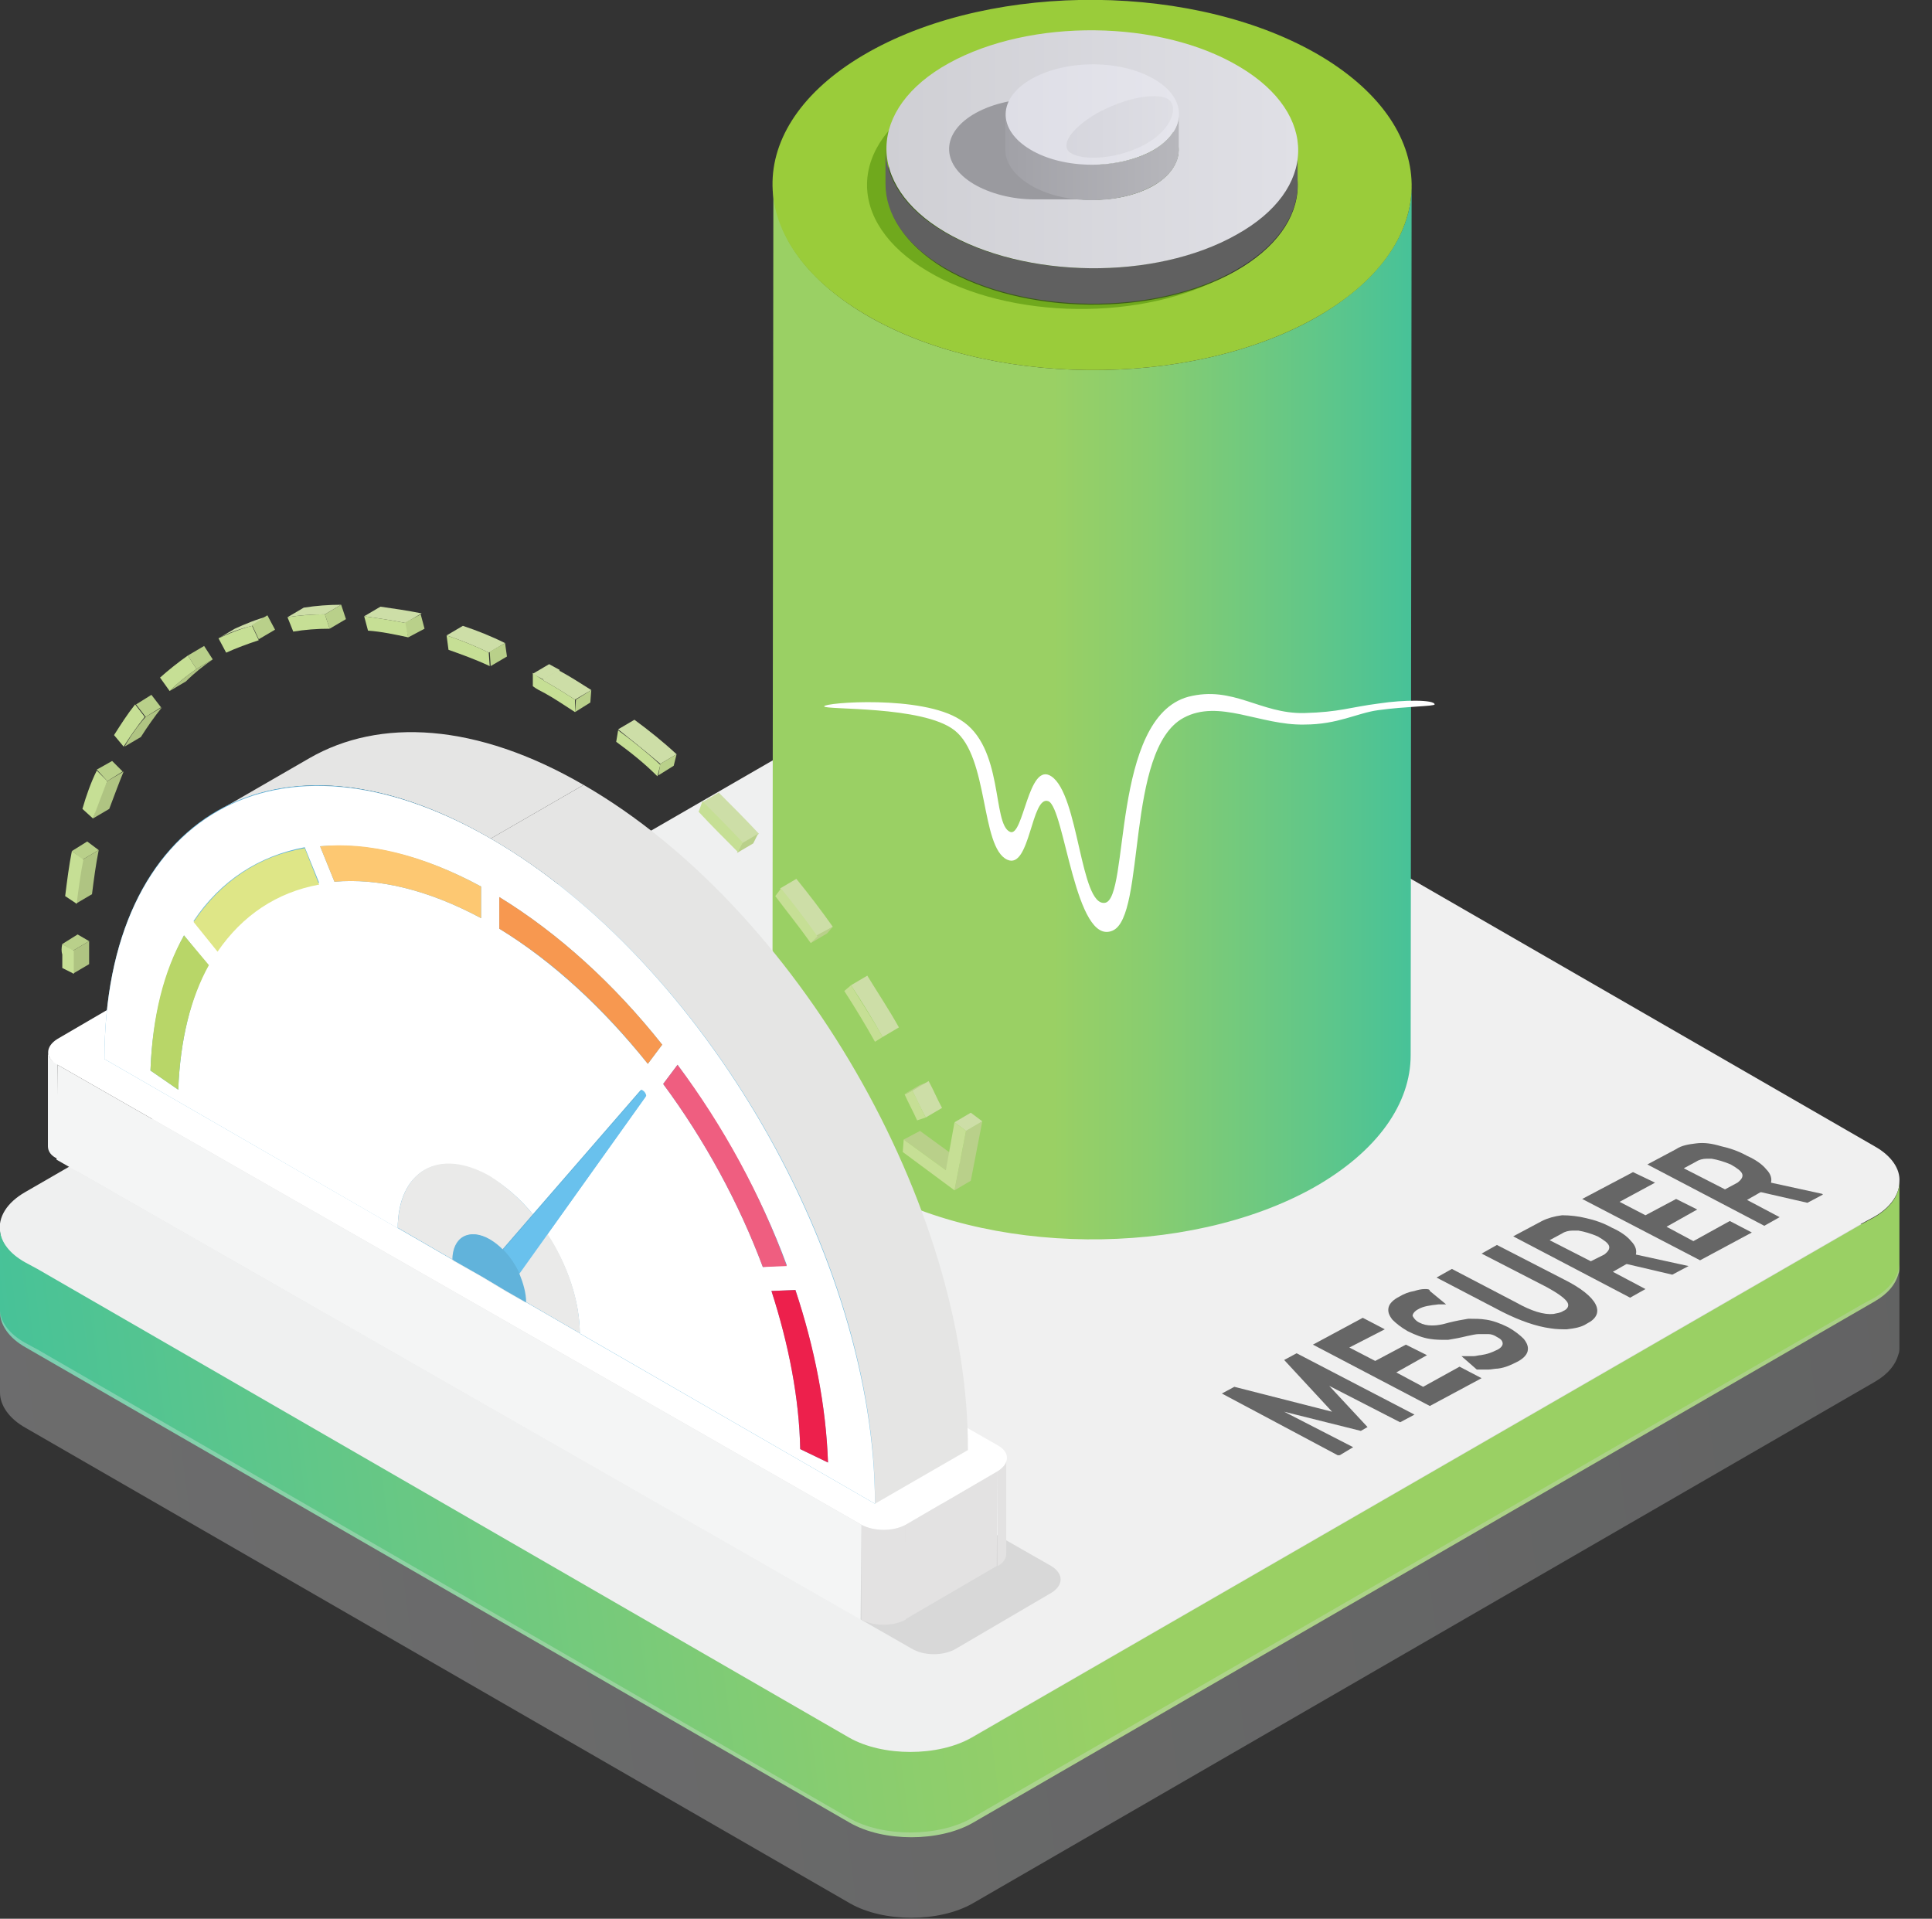
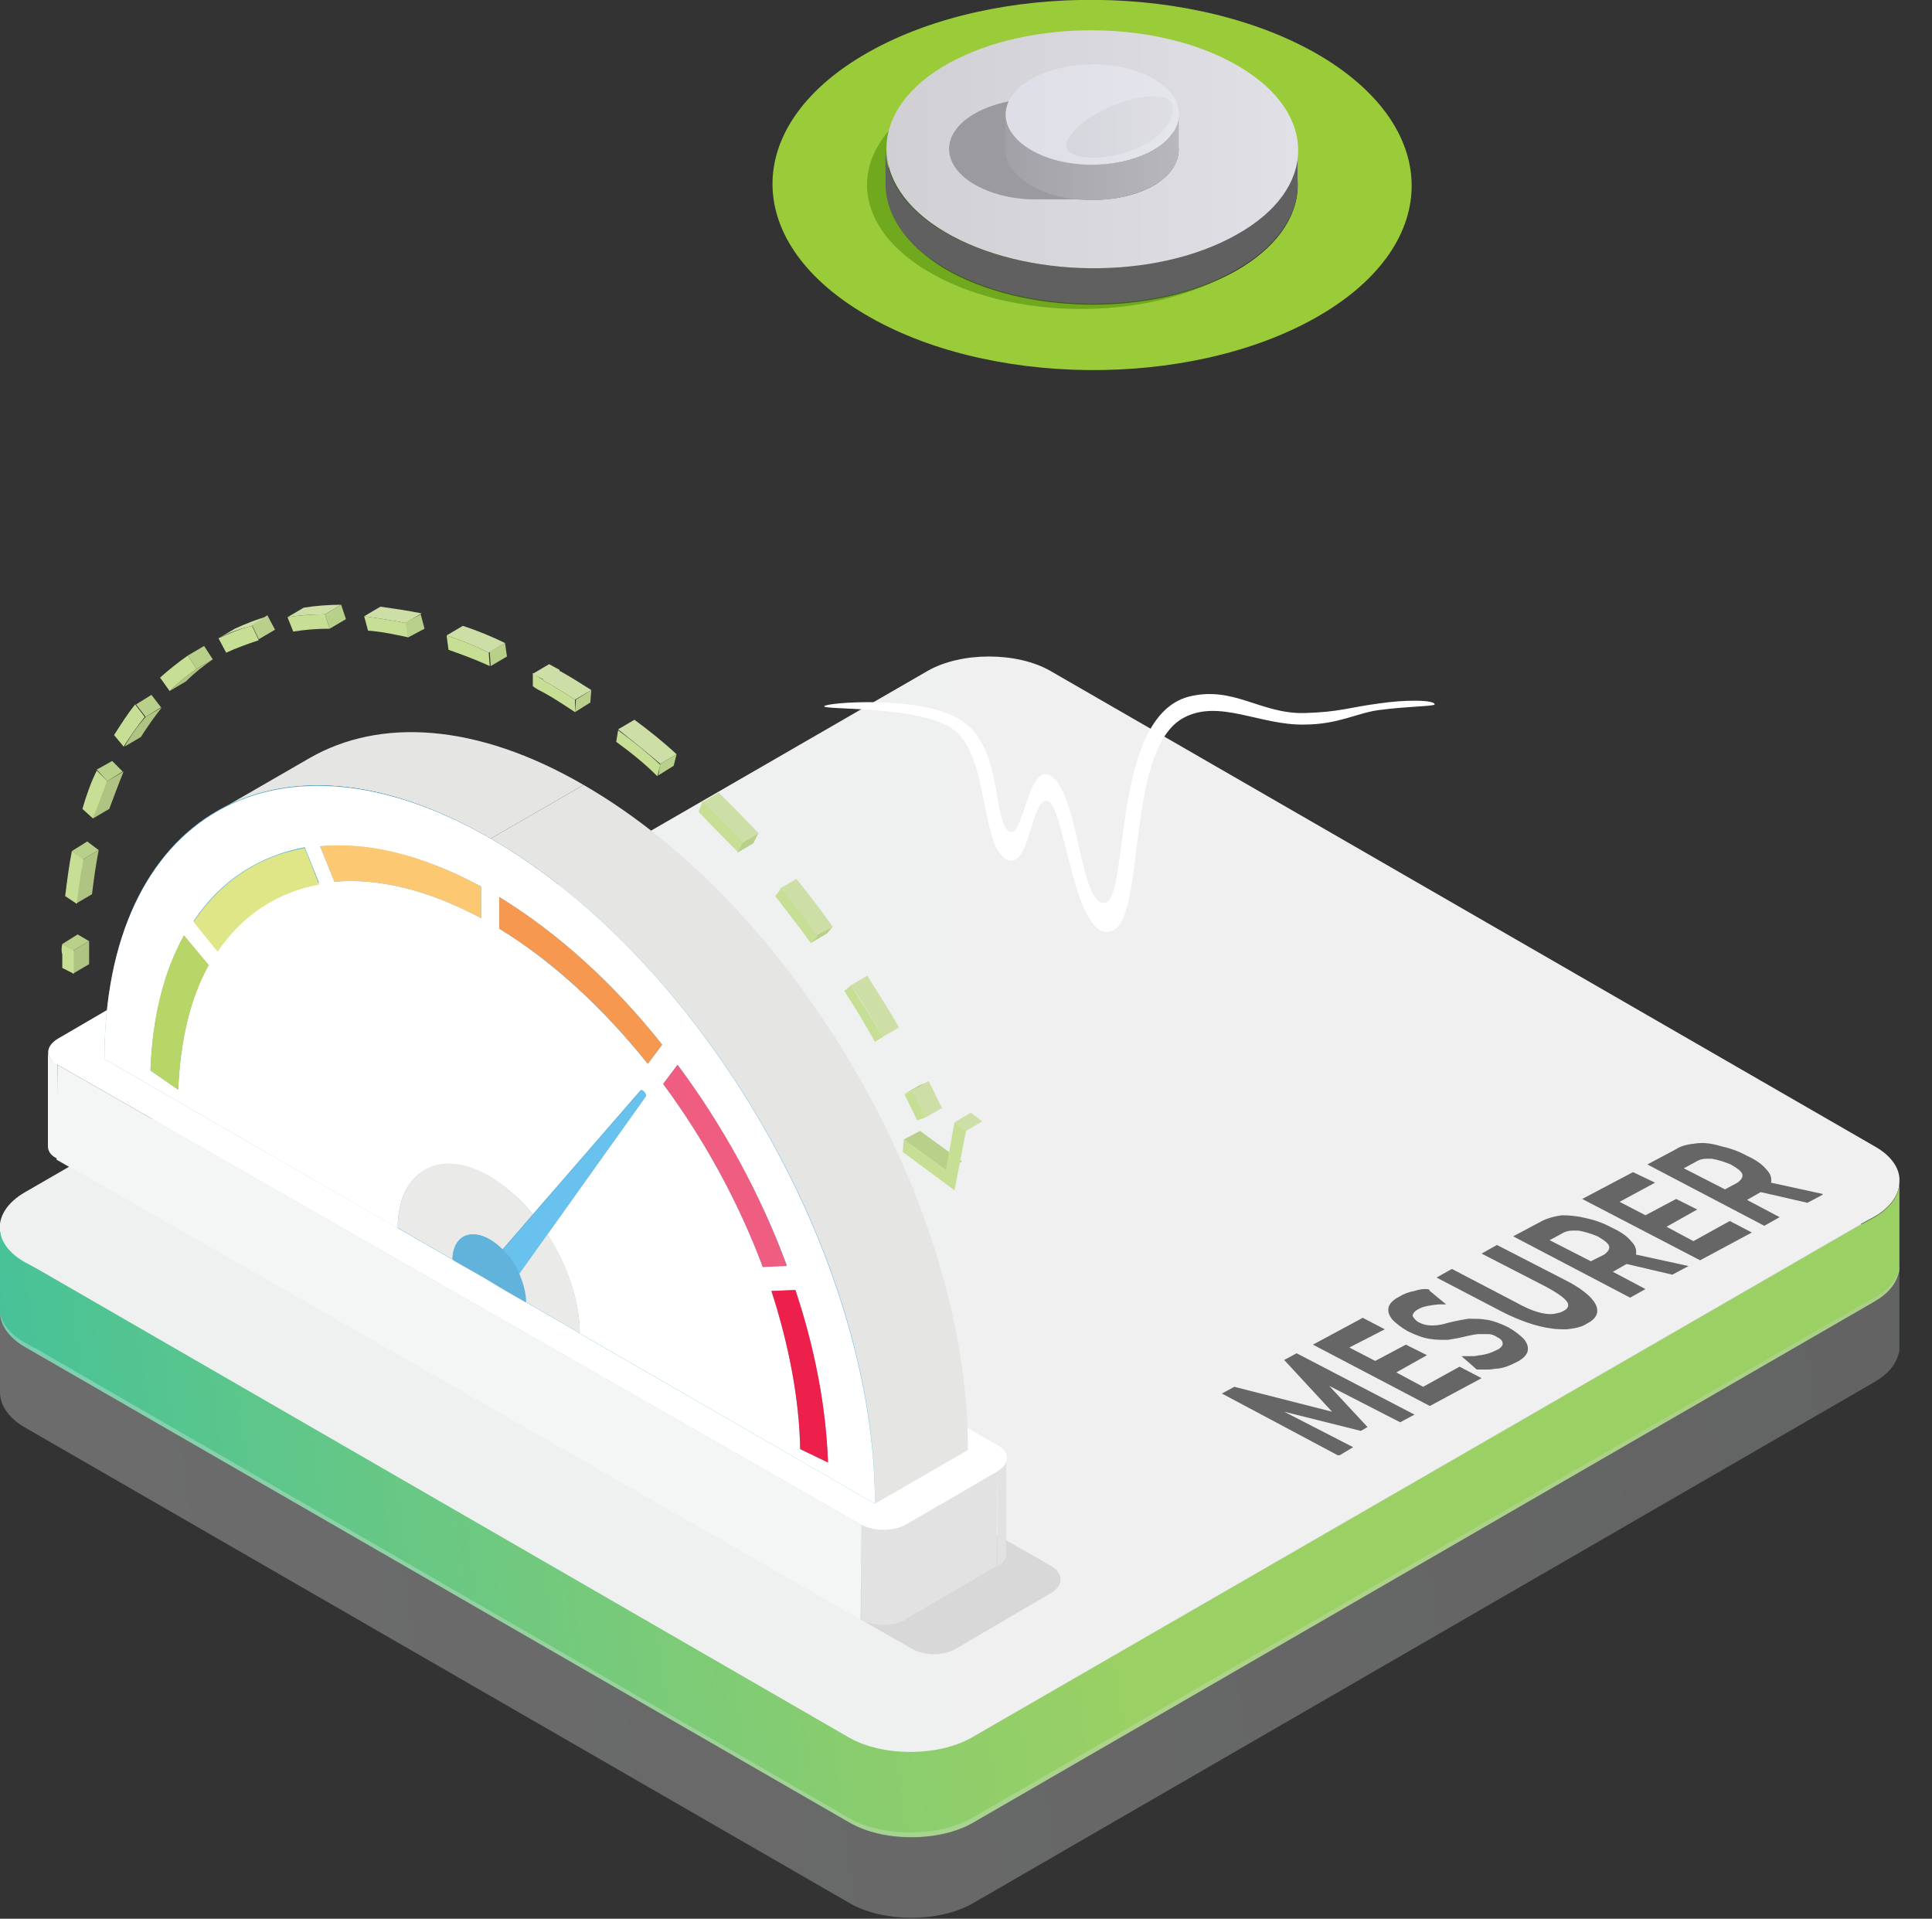
<svg xmlns="http://www.w3.org/2000/svg" xmlns:xlink="http://www.w3.org/1999/xlink" version="1.1" id="Calque_1" x="0px" y="0px" viewBox="0 0 201.6 200.2" style="enable-background:new 0 0 201.6 200.2;" xml:space="preserve">
  <rect x="0" y="0" width="201.6" height="200.2" fill="#333333" stroke="none" />
  <style type="text/css">
	.st0{fill:url(#SVGID_1_);}
	.st1{fill:url(#SVGID_2_);}
	.st2{fill:url(#SVGID_3_);}
	.st3{opacity:0.3;fill:url(#SVGID_4_);}
	.st4{fill:url(#SVGID_5_);}
	.st5{fill:#9ACC3A;}
	.st6{opacity:0.5;fill:#478601;}
	.st7{fill:#606060;}
	.st8{fill:url(#SVGID_6_);}
	.st9{fill:#9A9A9F;}
	.st10{fill:url(#SVGID_7_);}
	.st11{fill:url(#SVGID_8_);}
	.st12{opacity:0.9;fill:url(#SVGID_9_);}
	.st13{fill:#FFFFFF;}
	.st14{enable-background:new    ;}
	.st15{opacity:0.1;}
	.st16{fill:#F4F5F5;}
	.st17{fill:#E3E2E2;}
	.st18{fill:#E5E5E4;}
	.st19{fill:#61B3DB;}
	.st20{fill:#B8D668;}
	.st21{fill:#DEE687;}
	.st22{fill:#FDC872;}
	.st23{fill:#F79850;}
	.st24{fill:#EF5E80;}
	.st25{fill:#ED204C;}
	.st26{fill:#EAEAE9;}
	.st27{fill:#69C1ED;}
	.st28{fill:#B9D08A;}
	.st29{fill:#AFC482;}
	.st30{fill:#C6DF95;}
	.st31{fill:#CDDEA7;}
	.st32{clip-path:url(#SVGID_11_);}
	.st33{fill:#666666;}
</style>
  <g>
    <g>
      <g>
        <linearGradient id="SVGID_1_" gradientUnits="userSpaceOnUse" x1="233.561" y1="112.428" x2="31.401" y2="139.028">
          <stop offset="0" style="stop-color:#D0D2D3" />
          <stop offset="0.995" style="stop-color:#F1F1F2" />
        </linearGradient>
        <path class="st0" d="M194.3,127.8l-92.9,53.6c-3.5,2-9.3,2-12.8,0L3.9,132.5l7.5-4.3l85.4-49.3c3.5-2,9.3-2,12.8,0l77.6,44.8     L194.3,127.8z" />
        <linearGradient id="SVGID_2_" gradientUnits="userSpaceOnUse" x1="1.290451e-03" y1="125.68" x2="198.245" y2="125.68">
          <stop offset="0" style="stop-color:#EFF0F0" />
          <stop offset="1" style="stop-color:#F0F0F0" />
        </linearGradient>
        <path class="st1" d="M198.2,123.3c0,1.3-0.9,2.7-2.7,3.7l-1.3,0.7l-92.9,53.6c-3.5,2-9.3,2-12.8,0L3.9,132.5l-1.3-0.7     c-1.6-0.9-2.5-2.1-2.6-3.3c-0.2-1.5,0.7-3,2.6-4.1L96.8,70c3.5-2,9.3-2,12.8,0l86,49.6C197.4,120.6,198.3,122,198.2,123.3z" />
        <linearGradient id="SVGID_3_" gradientUnits="userSpaceOnUse" x1="200.444" y1="140.054" x2="3.792" y2="165.929">
          <stop offset="0" style="stop-color:#9AD064" />
          <stop offset="0.439" style="stop-color:#9AD064" />
          <stop offset="0.585" style="stop-color:#89CD6F" />
          <stop offset="0.874" style="stop-color:#5DC68B" />
          <stop offset="1" style="stop-color:#47C298" />
        </linearGradient>
        <path class="st2" d="M198.2,123.3v8.8c0,0.3,0,0.6-0.1,0.8c-0.3,1.1-1.1,2.1-2.5,2.9l-94.1,54.4c-3.5,2-9.3,2-12.8,0l-86-49.6     c-1.8-1-2.7-2.4-2.7-3.7v-8.5h0c0.1,1.2,1,2.4,2.6,3.3l1.3,0.7l84.7,48.9c3.5,2,9.3,2,12.8,0l92.9-53.6l1.3-0.7     C197.3,126,198.2,124.7,198.2,123.3z" />
        <linearGradient id="SVGID_4_" gradientUnits="userSpaceOnUse" x1="200.444" y1="148.454" x2="3.792" y2="174.329">
          <stop offset="0" style="stop-color:#D0D2D3" />
          <stop offset="0.995" style="stop-color:#F1F1F2" />
        </linearGradient>
        <path class="st3" d="M198.2,131.7v8.8c0,0.3,0,0.6-0.1,0.8c-0.3,1.1-1.1,2.1-2.5,2.9l-94.1,54.4c-3.5,2-9.3,2-12.8,0L2.7,149     c-1.8-1-2.7-2.4-2.7-3.7v-8.5h0c0.1,1.2,1,2.4,2.6,3.3l1.3,0.7l84.7,48.9c3.5,2,9.3,2,12.8,0l92.9-53.6l1.3-0.7     C197.3,134.4,198.2,133.1,198.2,131.7z" />
      </g>
    </g>
  </g>
  <g>
    <g id="_x31__5_">
      <g>
        <g>
          <linearGradient id="SVGID_5_" gradientUnits="userSpaceOnUse" x1="80.53" y1="74.246" x2="147.282" y2="74.246">
            <stop offset="0" style="stop-color:#9AD064" />
            <stop offset="0.439" style="stop-color:#9AD064" />
            <stop offset="0.585" style="stop-color:#89CD6F" />
            <stop offset="0.874" style="stop-color:#5DC68B" />
            <stop offset="1" style="stop-color:#47C298" />
          </linearGradient>
-           <path class="st4" d="M137.2,33.2L137.2,33.2c-13.2,7.4-34.3,7.2-47.1-0.5c-6.3-3.8-9.4-8.6-9.4-13.5l-0.1,90.7      c0,4.9,3.1,9.7,9.4,13.5c12.8,7.7,33.9,7.9,47.1,0.5c6.7-3.8,10.1-8.8,10.1-13.8l0.1-90.7C147.3,24.4,143.9,29.4,137.2,33.2z" />
          <path class="st5" d="M137.9,5.9C125-1.8,103.9-2,90.7,5.4C77.5,12.8,77.2,25,90.1,32.7c12.8,7.7,33.9,7.9,47.1,0.5      C150.4,25.8,150.7,13.6,137.9,5.9z M128.9,28.3c-8.5,4.8-22.1,4.6-30.4-0.3C90.3,23,90.5,15.1,99,10.3      c8.5-4.8,22.1-4.6,30.4,0.3C137.6,15.6,137.4,23.5,128.9,28.3z" />
          <path class="st6" d="M128.6,10.4C120,5.3,106,5.1,97.2,10.1c-8.8,4.9-9,13.1-0.4,18.2c8.5,5.1,22.6,5.3,31.4,0.3      C136.9,23.6,137.1,15.5,128.6,10.4z" />
          <path class="st7" d="M128.9,24.5c-8.5,4.8-22.1,4.6-30.4-0.3c-4.1-2.4-6.1-5.6-6.1-8.7l0,3.7c0,3.1,2,6.3,6.1,8.7      c8.3,4.9,21.9,5.1,30.4,0.3c4.3-2.4,6.5-5.7,6.5-8.9l0-3.7C135.4,18.9,133.3,22.1,128.9,24.5z" />
          <linearGradient id="SVGID_6_" gradientUnits="userSpaceOnUse" x1="92.49" y1="15.597" x2="135.455" y2="15.597">
            <stop offset="0" style="stop-color:#CFCFD4" />
            <stop offset="1" style="stop-color:#E0E0E6" />
          </linearGradient>
          <path class="st8" d="M129.4,7C121.1,2,107.5,1.9,99,6.6s-8.7,12.7-0.4,17.6c8.3,4.9,21.9,5.1,30.4,0.3      C137.5,19.8,137.6,11.9,129.4,7z M120.3,19.4c-3.6,2-9.3,1.9-12.8-0.1c-3.5-2.1-3.4-5.4,0.2-7.4c3.6-2,9.3-1.9,12.8,0.1      C123.9,14,123.8,17.4,120.3,19.4z" />
          <path class="st9" d="M114.6,11.9c-1.6-1-3.7-1.5-5.8-1.6c-0.2,0-0.4,0-0.6,0c-2.3,0-4.6,0.5-6.4,1.5c-3.6,2-3.7,5.3-0.2,7.4      c1.7,1,4,1.6,6.3,1.6c0.1,0,6.9,0,7,0L114.6,11.9z" />
          <linearGradient id="SVGID_7_" gradientUnits="userSpaceOnUse" x1="104.938" y1="16.349" x2="123.017" y2="16.349">
            <stop offset="0" style="stop-color:#A1A1A7" />
            <stop offset="1" style="stop-color:#B7B7BC" />
          </linearGradient>
          <path class="st10" d="M120.3,15.7c-3.6,2-9.3,1.9-12.8-0.1c-1.7-1-2.6-2.3-2.6-3.7l0,3.7c0,1.3,0.8,2.6,2.6,3.7      c3.5,2.1,9.2,2.1,12.8,0.1c1.8-1,2.7-2.4,2.7-3.7l0-3.7C123,13.3,122.1,14.6,120.3,15.7z" />
          <linearGradient id="SVGID_8_" gradientUnits="userSpaceOnUse" x1="104.948" y1="11.893" x2="123.018" y2="11.893">
            <stop offset="0" style="stop-color:#DEDEE6" />
            <stop offset="1" style="stop-color:#E5E5EC" />
          </linearGradient>
          <path class="st11" d="M120.5,8.3c-3.5-2.1-9.2-2.1-12.8-0.1s-3.7,5.3-0.2,7.4c3.5,2.1,9.2,2.1,12.8,0.1      C123.9,13.6,123.9,10.3,120.5,8.3z" />
        </g>
      </g>
      <linearGradient id="SVGID_9_" gradientUnits="userSpaceOnUse" x1="111.245" y1="13.282" x2="122.364" y2="13.282">
        <stop offset="0" style="stop-color:#D5D5DC" />
        <stop offset="1" style="stop-color:#DEDEE4" />
      </linearGradient>
      <path class="st12" d="M121.8,10.3c1.3,0.7,0.5,3.2-2.2,4.7c-2.8,1.6-6.5,1.8-7.8,1c-1.3-0.7-0.1-2.6,2.7-4.2    C117.2,10.3,120.5,9.6,121.8,10.3z" />
    </g>
    <path id="Path_37_" class="st13" d="M86,73.7c0,0.4,10.3-0.1,13.6,2.5c3.6,2.8,2.7,12.2,5.5,13.5c2.4,1.1,2.5-6.8,4.3-6.1   c1.7,0.7,2.8,15.2,6.7,13.5c3.5-1.5,1.3-18.9,7.4-22.2c3.7-2,8,0.8,12.6,0.7c3.5,0,5.5-1.2,7.7-1.5c2.9-0.4,5.9-0.4,5.9-0.6   c0-0.5-3.2-0.5-5.8-0.1c-3.1,0.4-4.1,0.9-7.8,1c-4.6,0.1-7.4-2.9-12.1-1.7c-8.1,2.2-6.1,21.1-8.7,21.5c-2.6,0.4-2.7-11.3-5.6-13.2   c-2.4-1.6-2.9,6.4-4.3,5.8c-1.9-0.8-0.6-8.9-5.2-11.7C96.2,72.5,86,73.3,86,73.7z" />
  </g>
  <g>
    <g>
      <g>
        <g class="st14">
          <g class="st15">
            <path d="M109.7,163.4c1.3,0.8,1.3,2,0,2.8l-9.9,5.8c-1.3,0.8-3.4,0.8-4.7,0L8.2,122.3c-1.3-0.8-1.3-2,0-2.7l9.9-5.8       c1.3-0.8,3.4-0.8,4.7,0L109.7,163.4z" />
          </g>
          <g>
            <path class="st16" d="M5,119.6l0-9.9c0,0.5,0.3,1,1,1.3l0,9.9C5.3,120.6,5,120.1,5,119.6z" />
          </g>
          <g>
            <path class="st17" d="M105,152.2l0,9.9c0,0.5-0.3,1-0.9,1.3l0-9.9C104.7,153.1,105,152.6,105,152.2z" />
          </g>
          <g>
            <polygon class="st17" points="104.1,153.5 104,163.4 94.4,169 94.5,159.1      " />
          </g>
          <g>
            <polygon class="st16" points="89.9,159.1 89.8,169 5.9,121 6,111.1      " />
          </g>
          <g>
            <path class="st17" d="M94.5,159.1l0,9.9c-1.3,0.7-3.3,0.7-4.6,0l0-9.9C91.1,159.8,93.2,159.8,94.5,159.1z" />
          </g>
          <g>
            <path class="st13" d="M104.1,150.8c1.3,0.7,1.3,1.9,0,2.7l-9.6,5.6c-1.3,0.7-3.3,0.7-4.6,0L6,111.1c-1.3-0.7-1.3-1.9,0-2.7       l9.6-5.6c1.3-0.7,3.3-0.7,4.6,0L104.1,150.8z" />
          </g>
        </g>
      </g>
      <g>
        <g>
          <g class="st14">
            <g>
              <path class="st18" d="M22.6,84.7l9.7-5.6c7.3-4.2,17.4-3.7,28.6,2.8l-9.7,5.6C40,81,29.9,80.4,22.6,84.7z" />
            </g>
            <g>
              <path class="st18" d="M51.2,87.5l9.7-5.6c22.2,12.8,40.2,43.9,40.1,69.4l-9.7,5.6C91.3,131.4,73.4,100.3,51.2,87.5z" />
            </g>
            <g>
              <path class="st19" d="M51.2,87.5c22.2,12.8,40.2,43.9,40.1,69.4l-30.7-17.7l-5.7-3.3l-2.1-1.2l-2.5-1.5l-3-1.7l-5.7-3.3        l-30.7-17.7C10.9,84.9,29,74.6,51.2,87.5z" />
            </g>
          </g>
        </g>
        <g>
          <g>
            <path class="st13" d="M83.5,151.2c-0.1-5.3-1.2-11-3-16.5l2.5-0.1c2,6.1,3.2,12.2,3.4,18L83.5,151.2L83.5,151.2z M18.6,113.7       l-2.9-2c0.2-5.6,1.5-10.4,3.5-14.1l2.5,3.1C19.9,104.1,18.8,108.5,18.6,113.7L18.6,113.7z M55.6,126.7l11.2-12.9       c0.1-0.1,0.2-0.1,0.2,0c0.2,0.1,0.4,0.5,0.3,0.7l-10.2,14.3c2.1,3.2,3.4,7,3.4,10.4l-19-11c0-6,4.3-8.5,9.6-5.4       C52.7,123.7,54.3,125.1,55.6,126.7L55.6,126.7z M79.6,132.2c-2.5-6.7-6.1-13.3-10.4-19.1l1.5-2c4.7,6.4,8.7,13.6,11.4,20.9       L79.6,132.2L79.6,132.2z M22.7,99.2l-2.5-3.1c2.8-4.2,6.8-6.8,11.6-7.7l1.5,3.7C28.9,93,25.2,95.4,22.7,99.2L22.7,99.2z        M34.9,92l-1.5-3.7c5-0.4,10.7,0.9,16.8,4.2l0,3.3C44.6,92.8,39.4,91.6,34.9,92L34.9,92z M67.6,111       c-4.6-5.7-9.8-10.6-15.5-14.1l0-3.3c6.2,3.8,12,9.1,17,15.4L67.6,111L67.6,111z M51.2,87.5c-22.2-12.8-40.3-2.5-40.3,23       l80.4,46.4C91.3,131.4,73.4,100.3,51.2,87.5L51.2,87.5z" />
            <path class="st20" d="M19.2,97.6c-2.1,3.7-3.3,8.4-3.5,14.1l2.9,2c0.2-5.2,1.3-9.6,3.2-13L19.2,97.6L19.2,97.6z" />
            <path class="st21" d="M31.8,88.5c-4.8,0.8-8.8,3.5-11.6,7.7l2.5,3.1c2.6-3.8,6.2-6.2,10.6-7L31.8,88.5L31.8,88.5z" />
            <path class="st22" d="M50.2,92.5c-6.1-3.3-11.8-4.7-16.8-4.2l1.5,3.7c4.5-0.4,9.7,0.8,15.3,3.8L50.2,92.5L50.2,92.5z" />
            <path class="st23" d="M52.1,93.6l0,3.3c5.6,3.4,10.9,8.3,15.5,14.1l1.5-2C64.1,102.7,58.3,97.4,52.1,93.6L52.1,93.6z" />
            <path class="st24" d="M70.7,111.1l-1.5,2c4.3,5.8,7.9,12.4,10.4,19.1l2.5-0.1C79.4,124.7,75.5,117.5,70.7,111.1L70.7,111.1z" />
            <path class="st25" d="M83,134.6l-2.5,0.1c1.8,5.6,2.9,11.2,3,16.5l2.9,1.4C86.2,146.7,85,140.6,83,134.6L83,134.6z" />
            <path class="st26" d="M51.1,122.7c-5.3-3-9.5-0.6-9.6,5.4l19,11c0-3.4-1.3-7.2-3.4-10.4l-3,4.2c0.4,1,0.7,2,0.7,3l-2.1-1.2       l-2.5-1.5l-3-1.7c0-2.4,1.7-3.4,3.8-2.2c0.5,0.3,1,0.7,1.4,1.1l3.2-3.7C54.3,125.1,52.7,123.7,51.1,122.7L51.1,122.7z" />
            <path class="st27" d="M67.1,113.8c-0.1-0.1-0.2-0.1-0.2,0l-11.2,12.9l-3.2,3.7c0.7,0.7,1.3,1.6,1.7,2.5l3-4.2l10.2-14.3       C67.5,114.3,67.3,113.9,67.1,113.8L67.1,113.8z" />
            <path class="st19" d="M51.1,129.3c-2.1-1.2-3.8-0.2-3.8,2.2l3,1.7l2.5,1.5l2.1,1.2c0-1-0.3-2-0.7-3c-0.4-0.9-1-1.8-1.7-2.5       C52,129.9,51.6,129.6,51.1,129.3L51.1,129.3z" />
          </g>
        </g>
      </g>
    </g>
    <g>
      <g class="st14">
        <g>
          <polygon class="st28" points="6.5,98.5 8.1,97.5 9.3,98.2 7.6,99.2     " />
        </g>
        <g>
          <path class="st29" d="M7.6,99.2l1.7-1c0,0.4,0,0.8,0,1.1c0,0.5,0,0.9,0,1.3l-1.7,1c0-0.4,0-0.8,0-1.3      C7.6,99.9,7.6,99.6,7.6,99.2z" />
        </g>
        <g>
          <path class="st30" d="M6.5,98.5l1.2,0.7c0,0.4,0,0.8,0,1.1c0,0.5,0,0.9,0,1.3L6.5,101c0-0.4,0-0.9,0-1.4      C6.4,99.3,6.4,98.9,6.5,98.5z" />
        </g>
      </g>
      <g class="st14">
        <g>
          <path class="st31" d="M88.8,102.8l1.7-1c1.1,1.8,2.3,3.6,3.3,5.4l-1.7,1C91.1,106.4,90,104.6,88.8,102.8z" />
        </g>
        <g>
          <path class="st30" d="M88.8,102.8c1.1,1.8,2.3,3.6,3.3,5.4l-0.8,0.5c-1-1.8-2.1-3.6-3.2-5.3L88.8,102.8z" />
        </g>
      </g>
      <g class="st14">
        <g>
          <path class="st31" d="M81.4,92.7l1.7-1c1.3,1.6,2.6,3.3,3.8,5l-1.7,1C84,95.9,82.7,94.3,81.4,92.7z" />
        </g>
        <g>
          <polygon class="st28" points="85.2,97.6 86.9,96.7 86.3,97.4 84.6,98.4     " />
        </g>
        <g>
          <path class="st30" d="M80.9,93.5l0.6-0.8c1.3,1.6,2.6,3.3,3.8,5l-0.7,0.7C83.4,96.7,82.1,95.1,80.9,93.5z" />
        </g>
      </g>
      <g class="st14">
        <g>
          <path class="st31" d="M73.3,83.7l1.7-1c1.4,1.4,2.8,2.8,4.2,4.3l-1.7,1C76.1,86.5,74.7,85.1,73.3,83.7z" />
        </g>
        <g>
          <polygon class="st28" points="77.4,88 79.1,87 78.6,88 76.9,89     " />
        </g>
        <g>
          <path class="st30" d="M72.9,84.7l0.4-1.1c1.4,1.4,2.8,2.8,4.2,4.3l-0.5,1C75.6,87.5,74.2,86.1,72.9,84.7z" />
        </g>
      </g>
      <g class="st14">
        <g>
          <path class="st31" d="M64.5,76.1l1.7-1c1.5,1.1,3,2.3,4.4,3.6l-1.7,1C67.5,78.5,66,77.3,64.5,76.1z" />
        </g>
        <g>
          <polygon class="st28" points="68.9,79.7 70.6,78.7 70.3,79.9 68.7,80.9     " />
        </g>
        <g>
          <path class="st30" d="M64.3,77.4l0.2-1.2c1.5,1.1,3,2.3,4.4,3.6l-0.3,1.2C67.2,79.6,65.8,78.5,64.3,77.4z" />
        </g>
      </g>
      <g class="st14">
        <g>
          <path class="st31" d="M55.6,70.3l1.7-1c0.4,0.2,0.7,0.4,1.1,0.6l-1.7,1C56.3,70.7,55.9,70.5,55.6,70.3z" />
        </g>
        <g>
          <polygon class="st28" points="60.1,73 61.7,72 61.6,73.3 60,74.3     " />
        </g>
        <g>
          <path class="st31" d="M56.6,70.9l1.7-1c0,0,0.1,0,0.1,0.1c1.1,0.6,2.2,1.3,3.3,2l-1.7,1c-1.1-0.7-2.2-1.4-3.3-2      C56.7,70.9,56.7,70.9,56.6,70.9z" />
        </g>
        <g>
          <path class="st30" d="M56.6,70.9c0,0,0.1,0,0.1,0.1c1.1,0.6,2.2,1.3,3.3,2L60,74.3c-1.1-0.7-2.1-1.4-3.2-2l0,0      c-0.4-0.2-0.8-0.4-1.2-0.7l0-1.4C55.9,70.5,56.3,70.7,56.6,70.9z" />
        </g>
      </g>
      <g class="st14">
        <g>
          <path class="st31" d="M46.6,66.3l1.7-1c1.5,0.5,3,1.1,4.4,1.8l-1.7,1C49.6,67.4,48.1,66.8,46.6,66.3z" />
        </g>
        <g>
          <polygon class="st28" points="51.1,68 52.7,67.1 52.9,68.5 51.2,69.5     " />
        </g>
        <g>
-           <path class="st30" d="M46.6,66.3c1.5,0.5,3,1.1,4.4,1.8l0.1,1.4c-1.5-0.7-2.9-1.2-4.3-1.7L46.6,66.3z" />
+           <path class="st30" d="M46.6,66.3c1.5,0.5,3,1.1,4.4,1.8l0.1,1.4c-1.5-0.7-2.9-1.2-4.3-1.7L46.6,66.3" />
        </g>
      </g>
      <g class="st14">
        <g>
          <path class="st31" d="M38,64.3l1.7-1c1.4,0.2,2.8,0.4,4.3,0.7l-1.7,1C40.8,64.7,39.4,64.5,38,64.3z" />
        </g>
        <g>
          <polygon class="st28" points="42.2,65 43.9,64.1 44.3,65.6 42.6,66.5     " />
        </g>
        <g>
          <path class="st30" d="M38,64.3c1.4,0.2,2.8,0.4,4.3,0.7l0.3,1.5c-1.4-0.3-2.8-0.6-4.2-0.7L38,64.3z" />
        </g>
      </g>
      <g class="st14">
        <g>
          <path class="st31" d="M30,64.4l1.7-1c1.3-0.2,2.6-0.3,3.9-0.3l-1.7,1C32.6,64.1,31.2,64.2,30,64.4z" />
        </g>
        <g>
          <polygon class="st28" points="33.9,64.1 35.6,63.1 36.1,64.6 34.4,65.6     " />
        </g>
        <g>
          <path class="st30" d="M30,64.4c1.3-0.2,2.6-0.3,3.9-0.3l0.5,1.5c-1.3,0-2.6,0.1-3.8,0.3L30,64.4z" />
        </g>
      </g>
      <g class="st14">
        <g>
          <path class="st31" d="M22.8,66.6l1.7-1c1.1-0.5,2.3-1,3.5-1.3l-1.7,1C25.1,65.6,23.9,66,22.8,66.6z" />
        </g>
        <g>
          <polygon class="st28" points="26.3,65.2 27.9,64.2 28.7,65.7 27,66.7     " />
        </g>
        <g>
          <path class="st30" d="M22.8,66.6c1.1-0.5,2.3-1,3.5-1.3l0.7,1.5c-1.2,0.4-2.3,0.8-3.4,1.3L22.8,66.6z" />
        </g>
      </g>
      <g class="st14">
        <g>
          <polygon class="st28" points="10.1,80.3 11.7,79.4 12.8,80.5 11.2,81.5     " />
        </g>
        <g>
          <path class="st29" d="M11.2,81.5l1.7-1c-0.5,1.2-1,2.6-1.5,3.9l-1.7,1C10.1,84,10.6,82.7,11.2,81.5z" />
        </g>
        <g>
          <path class="st30" d="M8.6,84.4c0.4-1.4,0.9-2.8,1.5-4l1.1,1.1c-0.5,1.2-1,2.6-1.5,3.9L8.6,84.4z" />
        </g>
      </g>
      <g class="st14">
        <g>
          <polygon class="st28" points="14.2,73.5 15.8,72.5 16.8,73.8 15.2,74.8     " />
        </g>
        <g>
          <path class="st29" d="M15.2,74.8l1.7-1c-0.8,1-1.5,2-2.2,3.1l-1.7,1C13.6,76.8,14.4,75.7,15.2,74.8z" />
        </g>
        <g>
          <path class="st30" d="M11.9,76.7c0.7-1.1,1.4-2.2,2.2-3.2l1,1.3c-0.8,1-1.5,2-2.2,3.1L11.9,76.7z" />
        </g>
      </g>
      <g class="st14">
        <g>
          <polygon class="st28" points="19.6,68.4 21.3,67.4 22.2,68.8 20.5,69.8     " />
        </g>
        <g>
          <path class="st29" d="M20.5,69.8l1.7-1c-1,0.7-1.9,1.4-2.8,2.3l-1.7,1C18.6,71.2,19.5,70.5,20.5,69.8z" />
        </g>
        <g>
          <path class="st30" d="M16.7,70.7c0.9-0.8,1.9-1.6,2.9-2.3l0.9,1.4c-1,0.7-1.9,1.4-2.8,2.3L16.7,70.7z" />
        </g>
      </g>
      <g class="st14">
        <g>
          <polygon class="st28" points="7.5,88.8 9.1,87.8 10.3,88.7 8.6,89.7     " />
        </g>
        <g>
          <path class="st29" d="M8.6,89.7l1.7-1c-0.3,1.5-0.5,3-0.7,4.6l-1.7,1C8.1,92.7,8.3,91.2,8.6,89.7z" />
        </g>
        <g>
          <path class="st30" d="M6.8,93.5c0.2-1.6,0.4-3.2,0.7-4.7l1.2,0.9c-0.3,1.5-0.5,3-0.7,4.6L6.8,93.5z" />
        </g>
      </g>
      <g class="st14">
        <g>
          <polygon class="st28" points="94.3,118.9 96,118 100.4,121.2 98.7,122.1     " />
        </g>
        <g>
          <polygon class="st28" points="94.3,114.2 96,113.2 96.9,112.9 95.2,113.8     " />
        </g>
        <g>
          <path class="st31" d="M95.2,113.8l1.7-1c0.5,0.9,0.9,1.9,1.4,2.8l-1.7,1C96.1,115.7,95.7,114.8,95.2,113.8z" />
        </g>
        <g>
          <path class="st30" d="M95.2,113.8c0.5,0.9,0.9,1.9,1.4,2.8l-0.9,0.3c-0.4-0.9-0.9-1.8-1.3-2.7L95.2,113.8z" />
        </g>
        <g>
-           <polygon class="st28" points="100.8,118 102.5,117 101.3,123.2 99.6,124.2     " />
-         </g>
+           </g>
        <g>
          <polygon class="st31" points="99.6,117.1 101.3,116.1 102.5,117 100.8,118     " />
        </g>
        <g>
          <polygon class="st30" points="99.6,117.1 100.8,118 99.6,124.2 94.2,120.2 94.3,118.9 98.7,122.1     " />
        </g>
      </g>
    </g>
  </g>
  <g>
    <g>
      <g class="st14">
        <defs>
          <polygon id="SVGID_10_" class="st14" points="133,152.3 110.1,124 185.4,118.7 208.4,147.1     " />
        </defs>
        <clipPath id="SVGID_11_">
          <use xlink:href="#SVGID_10_" style="overflow:visible;" />
        </clipPath>
        <g class="st32">
          <g>
            <g>
              <g>
                <polyline class="st33" points="135.3,141.2 134,141.9 139,147.3 128.8,144.7 127.5,145.4 139.7,151.9 141.2,151 134,147.3          142,149.3 142.7,148.9 138.7,144.6 146.1,148.4 147.6,147.6 135.3,141.2        " />
                <polyline class="st33" points="142.2,137.5 137,140.3 149.2,146.7 154.6,143.8 152.3,142.6 148.5,144.7 145.7,143.2          148.9,141.4 146.7,140.3 143.5,142 140.8,140.6 144.5,138.7 142.2,137.5        " />
                <path class="st33" d="M148.7,134.5c-0.4,0-0.8,0.1-1.1,0.2c-0.6,0.1-1.1,0.3-1.6,0.6c-0.6,0.3-1,0.7-1.1,1.1         c-0.1,0.4,0,0.8,0.4,1.3c0.4,0.4,0.9,0.8,1.6,1.2c0.8,0.4,1.6,0.7,2.3,0.8c0.6,0.1,1.2,0.1,1.7,0.1c0.1,0,0.2,0,0.2,0         c0.6-0.1,1.2-0.2,2-0.4c0.5-0.1,0.9-0.2,1.2-0.2c0.1,0,0.2,0,0.3,0c0.2,0,0.4,0,0.7,0c0.3,0,0.6,0.1,0.9,0.3         c0.4,0.2,0.6,0.4,0.6,0.7c0,0.2-0.2,0.5-0.7,0.7c-0.4,0.2-0.9,0.4-1.6,0.5c-0.2,0-0.5,0.1-0.7,0.1c-0.4,0-0.8,0-1.3,0         l1.6,1.4c0.4,0,0.8,0,1.2,0c0.3,0,0.7-0.1,1-0.1c0.8-0.1,1.4-0.4,2-0.7c0.6-0.3,1-0.7,1.1-1.1c0.1-0.4,0-0.8-0.4-1.3         c-0.4-0.4-0.9-0.8-1.6-1.2c-0.8-0.4-1.6-0.7-2.3-0.8c-0.6-0.1-1.2-0.1-1.7-0.1c-0.1,0-0.2,0-0.2,0c-0.6,0.1-1.2,0.2-2,0.4         c-0.7,0.2-1.2,0.3-1.7,0.3c0,0,0,0-0.1,0c-0.5,0-0.9-0.1-1.3-0.3c-0.4-0.2-0.6-0.5-0.7-0.7c0-0.2,0.2-0.5,0.6-0.7         c0.5-0.3,1.2-0.4,2.1-0.5c0.2,0,0.5,0,0.8,0l-1.7-1.4C149.2,134.5,148.9,134.5,148.7,134.5" />
                <path class="st33" d="M156.2,129.9l-1.6,0.9l6.8,3.5c1.1,0.6,1.8,1.1,2.1,1.5c0.3,0.4,0.1,0.8-0.4,1c-0.3,0.2-0.6,0.2-1,0.3         c-1,0.1-2.3-0.3-3.9-1.2l-6.7-3.5l-1.6,0.9l6.9,3.6c1.8,0.9,3.5,1.5,5,1.7c0.6,0.1,1.2,0.1,1.7,0.1c0.8-0.1,1.5-0.2,2.1-0.6         c1-0.5,1.3-1.2,0.9-2c-0.4-0.8-1.5-1.7-3.3-2.6L156.2,129.9" />
                <path class="st33" d="M166,131.6l-4.3-2.2l1.3-0.7c0.3-0.2,0.7-0.3,1.1-0.3c0.2,0,0.4,0,0.6,0c0.6,0.1,1.3,0.3,2,0.6         c0.7,0.4,1.1,0.7,1.2,1c0.1,0.3-0.1,0.6-0.5,0.9L166,131.6 M163,126.8c-0.8,0.1-1.5,0.3-2.1,0.6l-3,1.6l12.2,6.4l1.6-0.9         l-3.4-1.8l1.4-0.8l0.1,0l4.7,1.1l1.7-0.9l-5.5-1.2c0.1-0.4,0-0.9-0.5-1.4c-0.4-0.5-1.1-1-2-1.4c-0.9-0.5-1.8-0.8-2.7-1         C164.7,126.9,163.8,126.8,163,126.8" />
                <polyline class="st33" points="170.4,122.3 165.1,125.1 177.4,131.5 182.8,128.6 180.5,127.4 176.7,129.5 173.9,128          177.1,126.2 174.9,125.1 171.7,126.8 169,125.4 172.7,123.4 170.4,122.3        " />
                <path class="st33" d="M180,124.1l-4.3-2.2l1.3-0.7c0.3-0.2,0.7-0.3,1.1-0.3c0.2,0,0.4,0,0.5,0c0.6,0.1,1.3,0.3,2,0.6         c0.7,0.4,1.1,0.7,1.2,1c0.1,0.3-0.1,0.6-0.5,0.9L180,124.1 M177,119.3c-0.8,0.1-1.5,0.2-2.1,0.6l-3,1.6l12.2,6.4l1.6-0.9         l-3.4-1.8l1.4-0.8l0.1,0l4.8,1.1l1.7-0.9l-5.5-1.2c0.1-0.4,0-0.9-0.5-1.4c-0.4-0.5-1.1-1-2-1.4c-0.9-0.5-1.8-0.8-2.7-1         C178.6,119.3,177.8,119.2,177,119.3" />
              </g>
            </g>
          </g>
        </g>
      </g>
    </g>
  </g>
</svg>